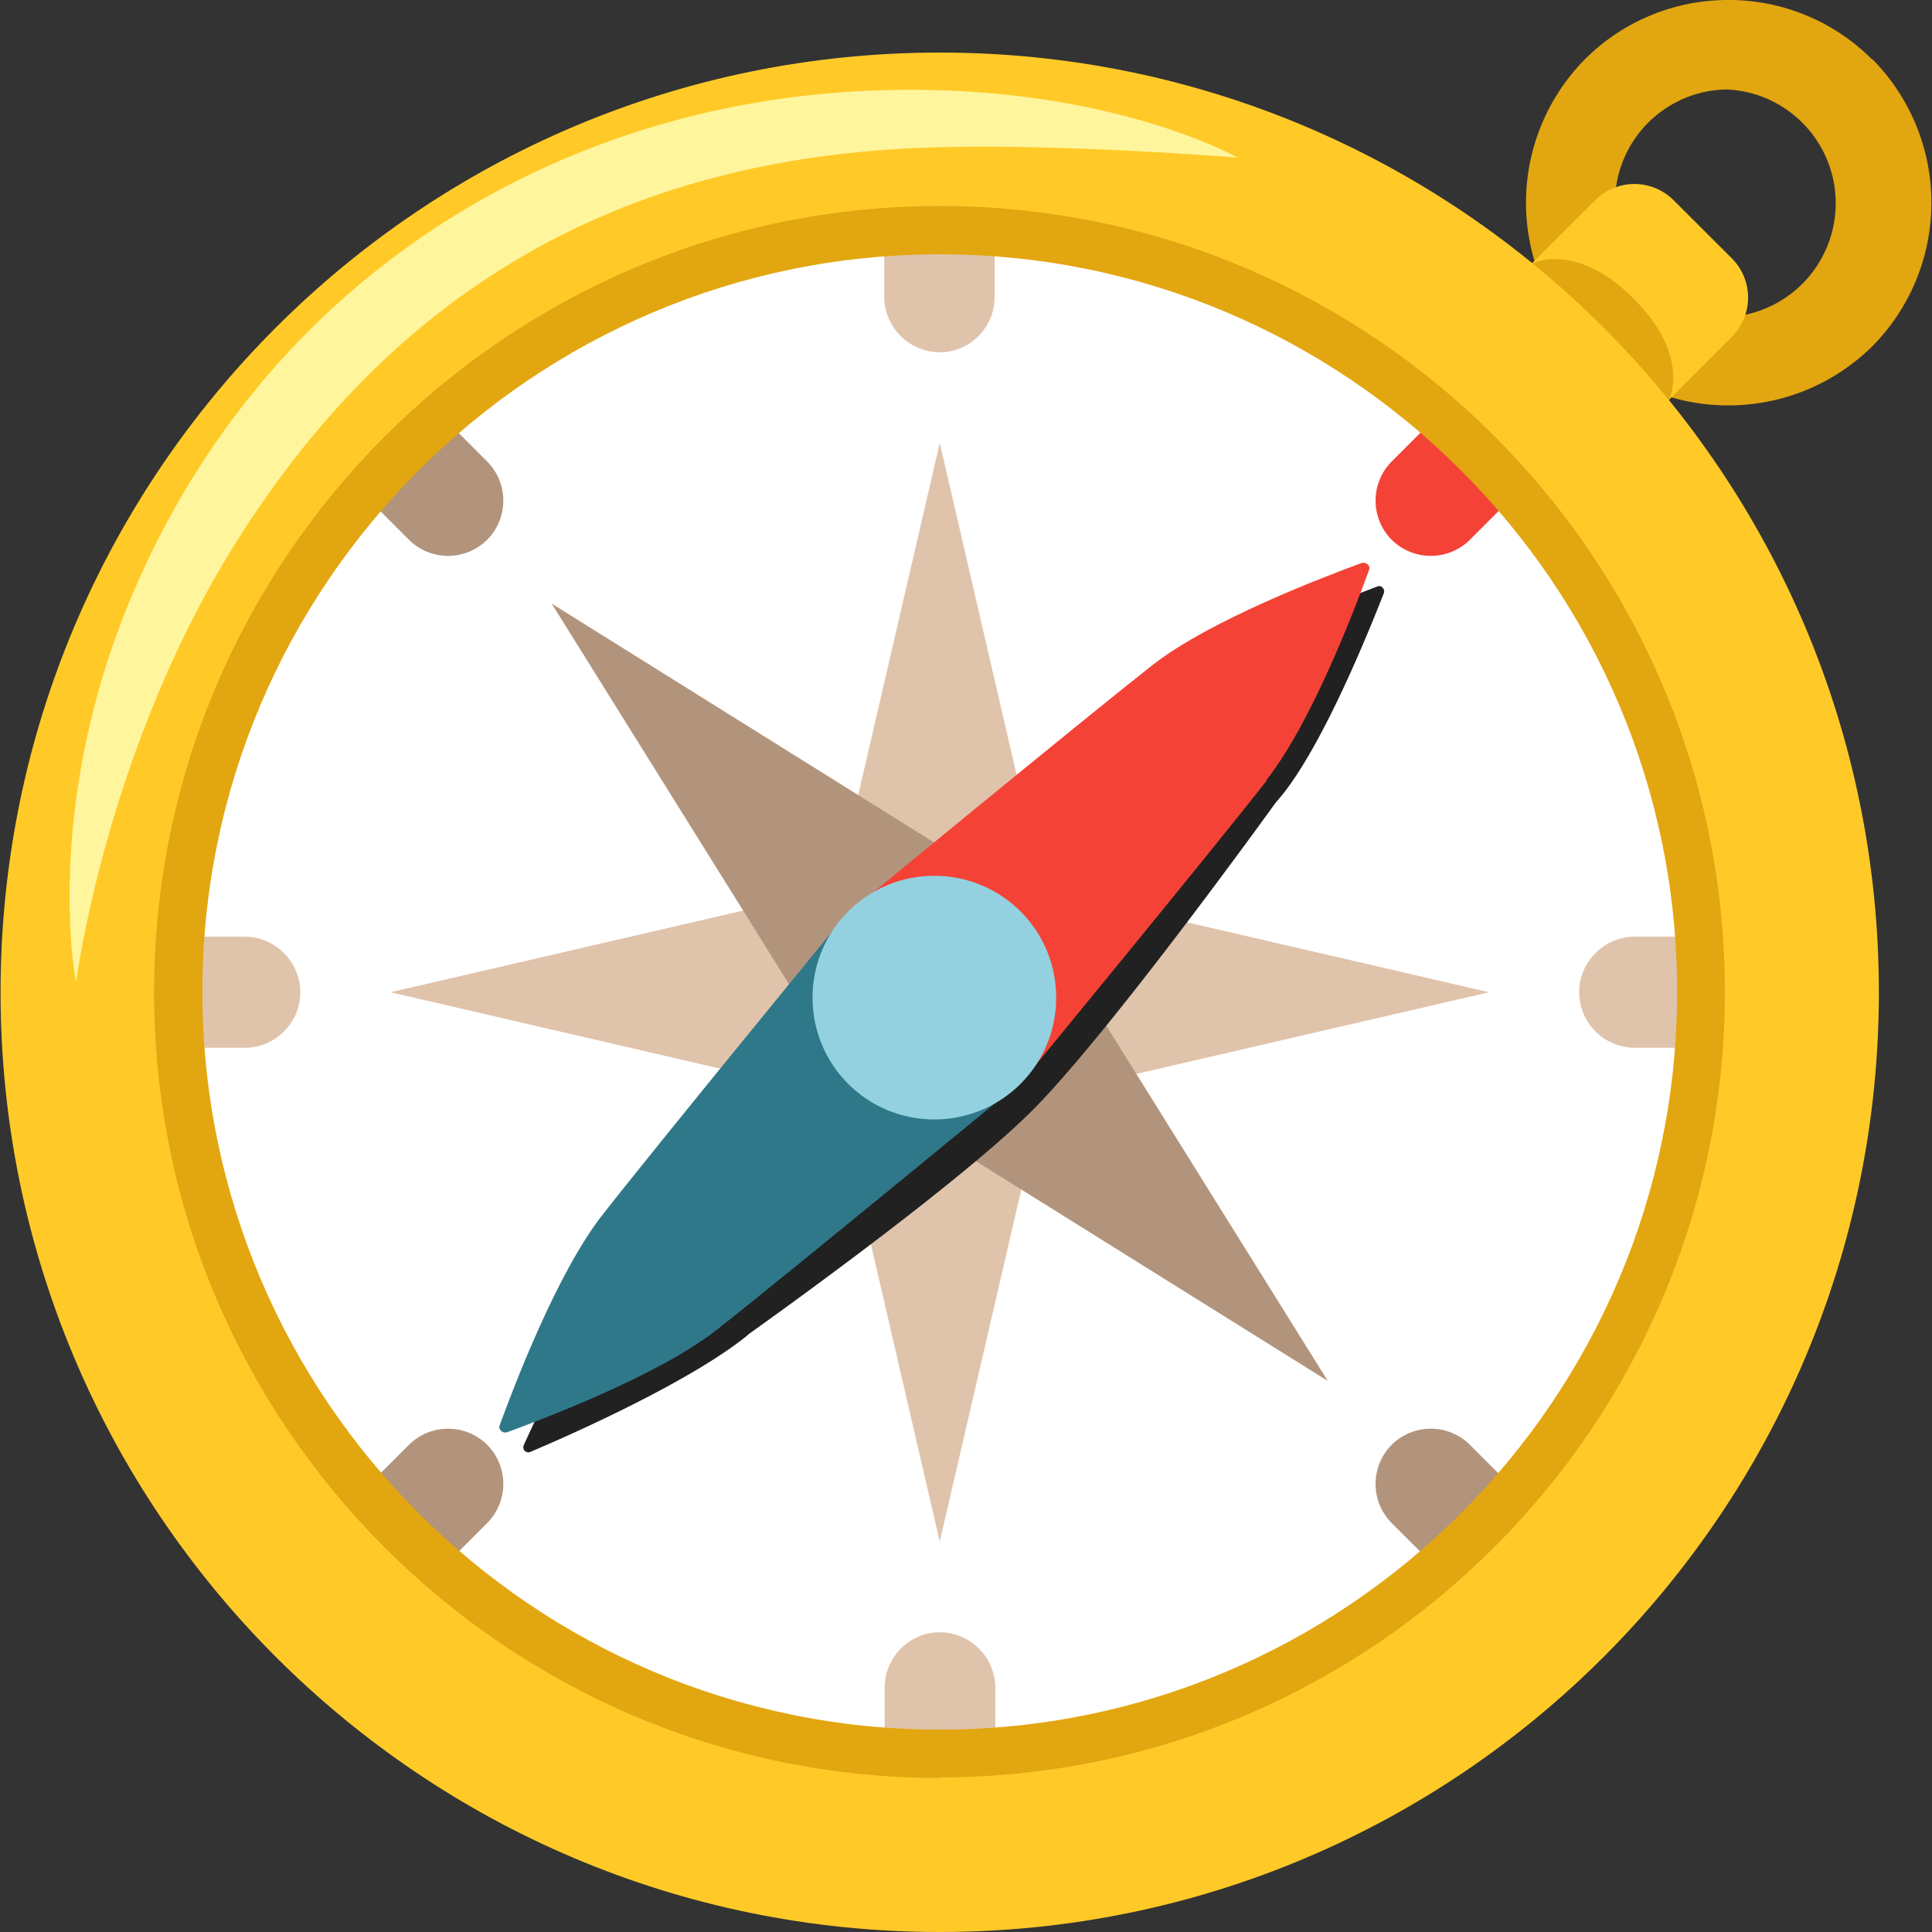
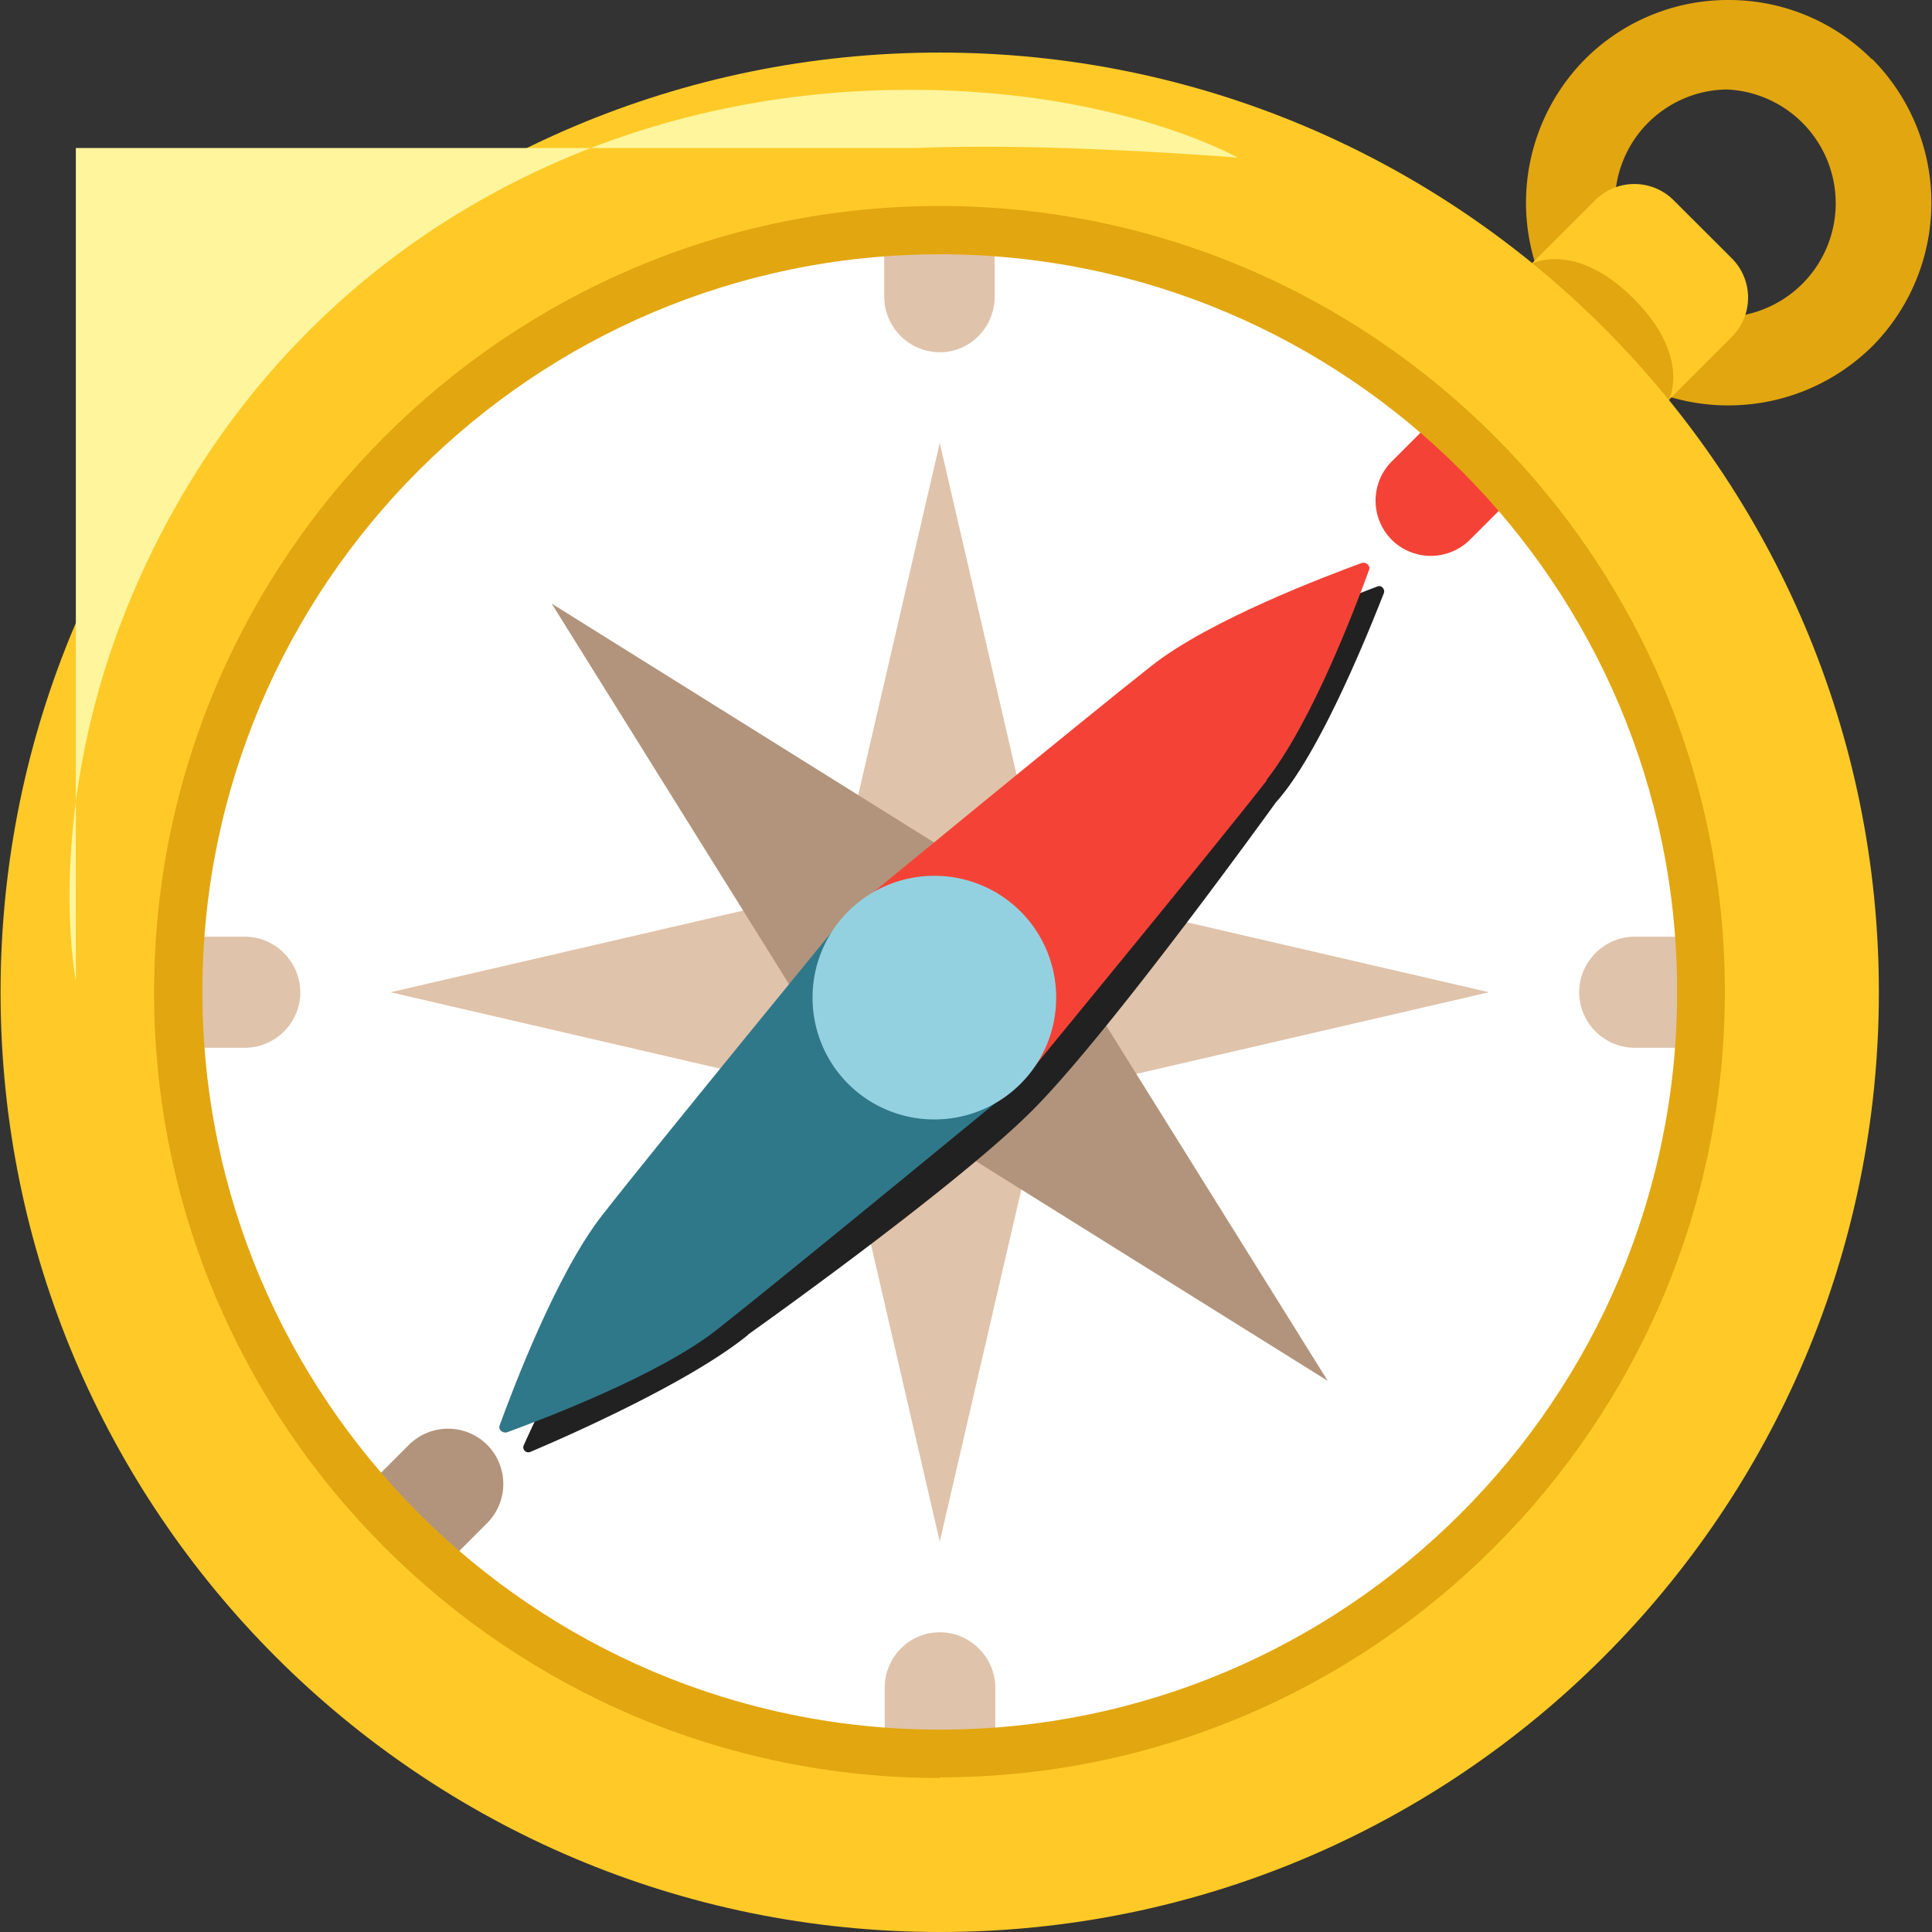
<svg xmlns="http://www.w3.org/2000/svg" width="24" height="24" fill="none">
  <rect width="100%" height="100%" fill="#333333" stroke="none" />
  <path d="M23.251.734A2.508 2.508 0 0021.471 0a2.51 2.51 0 00-1.78.734 2.534 2.534 0 000 3.568 2.508 2.508 0 001.78.734c.668 0 1.305-.26 1.787-.734a2.534 2.534 0 000-3.568h-.007zm-2.781.794c.267-.267.623-.416.994-.416a1.415 1.415 0 010 2.826 1.415 1.415 0 01-.994-2.41z" fill="#E2A610" />
  <path d="M20.3 5.392l-1.692-1.699 1.21-1.208a.69.69 0 01.97 0l.727.726a.69.69 0 010 .972l-1.208 1.209h-.008z" fill="#FFCA28" />
  <path d="M20.737 4.954s.267-.534-.445-1.246-1.254-.437-1.254-.437l-.43.43L20.3 5.399l.438-.437v-.008z" fill="#E2A610" />
  <path d="M11.674 24c6.443 0 11.666-5.227 11.666-11.674C23.34 5.88 18.117.653 11.674.653 5.23.653.007 5.879.007 12.326S5.231 24 11.674 24z" fill="#FFCA28" />
  <path d="M11.686 21.786c5.222-.008 9.45-4.252 9.44-9.478-.007-5.227-4.248-9.457-9.47-9.449-5.223.009-9.45 4.252-9.441 9.479.008 5.226 4.248 9.457 9.47 9.448z" fill="#fff" />
  <path d="M12.957 13.61l-1.283 5.54-1.283-5.54-5.54-1.284 5.54-1.283 1.283-5.54 1.283 5.54 5.54 1.283-5.54 1.283z" fill="#E0C3AB" />
  <path d="M13.483 12.326l3.011 4.828-4.82-3.01-4.821 3.01 3.011-4.828-3.011-4.828 4.82 3.011 4.821-3.01-3.01 4.827z" fill="#B2947C" />
  <path d="M9.286 16.583s2.566-1.817 3.537-2.788c.972-.972 3.026-3.827 3.026-3.827.55-.608 1.165-2.15 1.343-2.603.014-.045-.03-.097-.075-.082-.393.148-1.631.638-2.499 1.194-1.083.69-3.018 2.277-3.916 3.174-.897.898-2.077 2.64-2.737 3.583-.556.793-1.253 2.262-1.46 2.722a.062.062 0 00.08.081c.476-.2 2.003-.875 2.715-1.461l-.014.007z" fill="#212121" />
  <path d="M15.73 9.693c.572-.726 1.113-2.165 1.276-2.61.023-.052-.03-.104-.089-.09-.445.164-1.884.705-2.61 1.276-.868.683-3.76 3.063-3.76 3.063l2.128 2.13s2.38-2.893 3.063-3.769h-.007z" fill="#F44336" />
  <path d="M7.483 15.093c-.57.726-1.112 2.165-1.275 2.61-.023.052.03.104.089.09.445-.164 1.884-.705 2.61-1.276.868-.683 3.76-3.063 3.76-3.063l-2.128-2.129s-2.373 2.893-3.056 3.768z" fill="#2F7889" />
  <path d="M11.607 10.88a1.51 1.51 0 011.513 1.513 1.51 1.51 0 01-1.513 1.513 1.51 1.51 0 01-1.513-1.513 1.51 1.51 0 011.513-1.513z" fill="#94D1E0" />
  <path d="M17.288 6.705a.69.69 0 010-.972L18 5.021l.972.972-.712.712a.69.69 0 01-.972 0z" fill="#F44336" />
  <path d="M6.052 17.948a.69.69 0 010 .972l-.712.712-.972-.972.712-.712a.69.69 0 01.972 0z" fill="#B2947C" />
  <path d="M19.617 12.326c0-.378.311-.69.69-.69h1v1.38h-1a.693.693 0 01-.69-.69zm-15.886 0c0 .379-.312.69-.69.69H2.04v-1.38h1c.38 0 .69.312.69.69z" fill="#E0C3AB" />
-   <path d="M17.288 17.948a.69.69 0 01.972 0l.712.712-.972.972-.712-.712a.69.69 0 010-.972zM6.052 6.705a.69.69 0 01-.972 0l-.712-.712.972-.972.712.712a.69.69 0 010 .972z" fill="#B2947C" />
  <path d="M11.674 20.277c.378 0 .69.311.69.69v1.008H10.99v-1.008c0-.379.305-.69.683-.69zm0-15.901a.693.693 0 01-.69-.69V2.677h1.372v1.009c0 .378-.304.69-.682.69z" fill="#E0C3AB" />
  <path d="M11.674 22.087c-5.377 0-9.76-4.384-9.76-9.76 0-5.378 4.375-9.768 9.76-9.768 5.384 0 9.753 4.383 9.753 9.76s-4.376 9.76-9.753 9.76v.008zm0-18.928c-5.051 0-9.16 4.11-9.16 9.16s4.109 9.167 9.16 9.167c5.05 0 9.16-4.109 9.16-9.167s-4.11-9.16-9.16-9.16z" fill="#E2A610" />
-   <path d="M.942 12.185s-.423-2.15.705-4.806C3.315 3.45 6.92 1.29 10.79 1.127c2.907-.126 4.584.831 4.584.831s-2.366-.193-3.99-.119c-3.931.17-6.66 1.966-8.537 5.036-1.543 2.53-1.899 5.31-1.899 5.31H.942z" fill="#FFF59D" />
+   <path d="M.942 12.185s-.423-2.15.705-4.806C3.315 3.45 6.92 1.29 10.79 1.127c2.907-.126 4.584.831 4.584.831s-2.366-.193-3.99-.119H.942z" fill="#FFF59D" />
</svg>